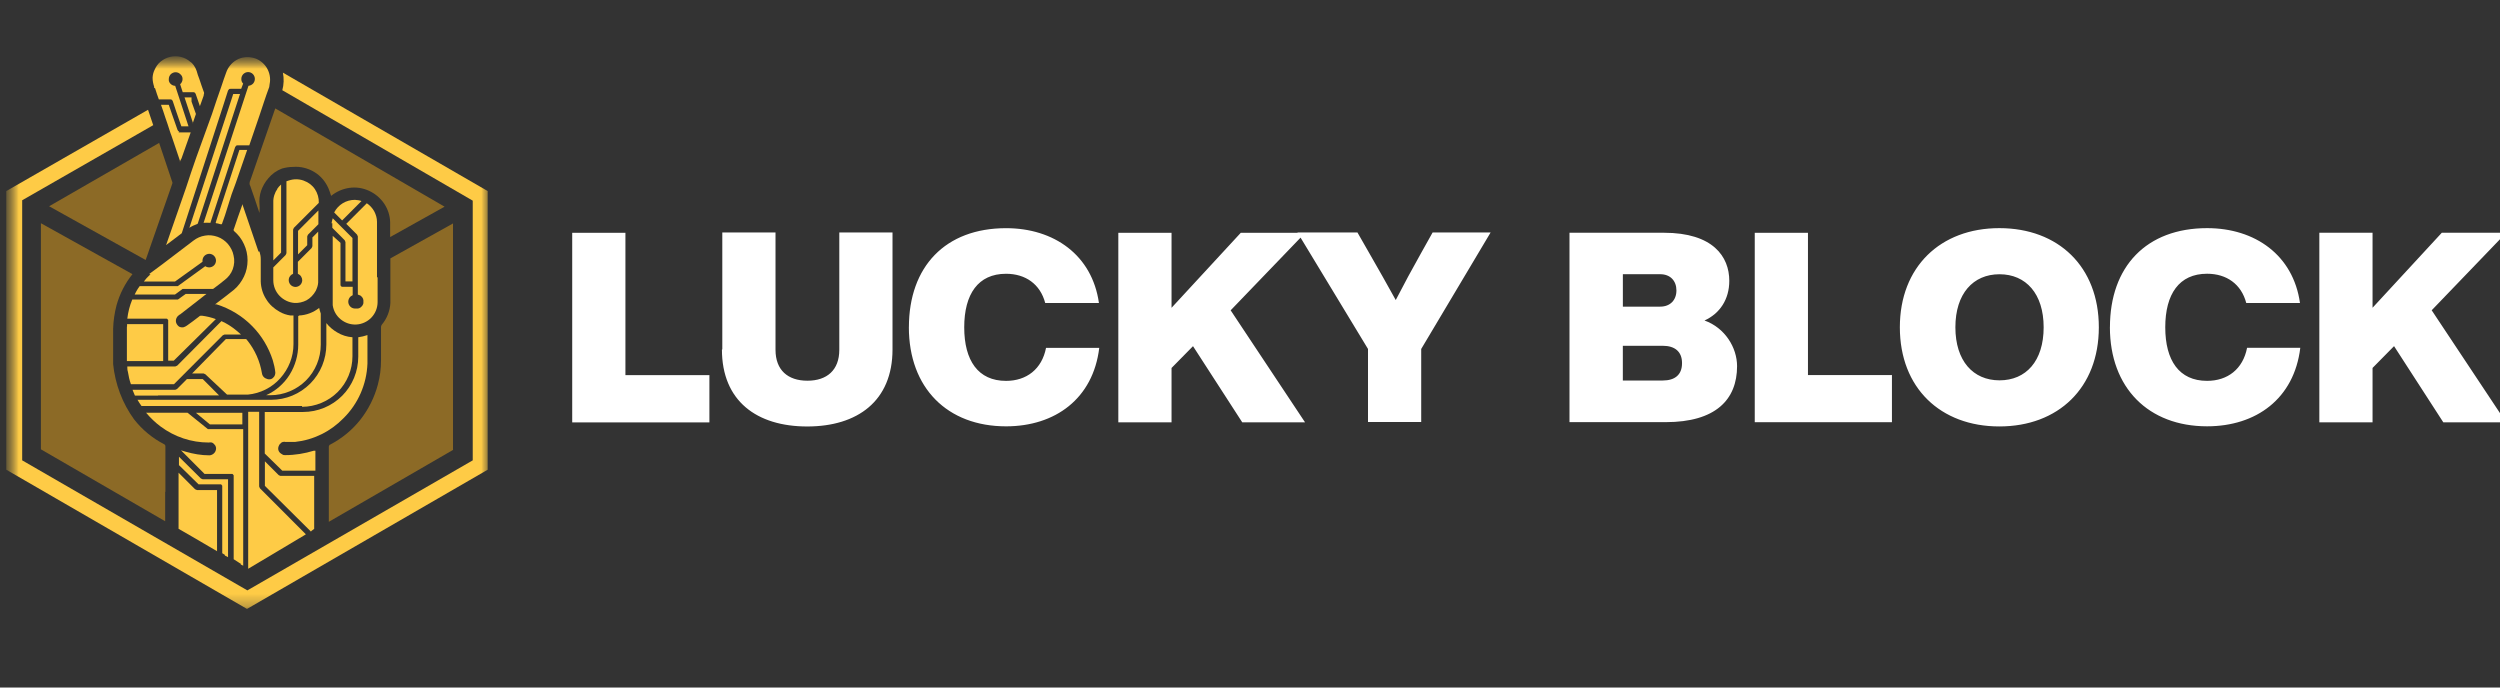
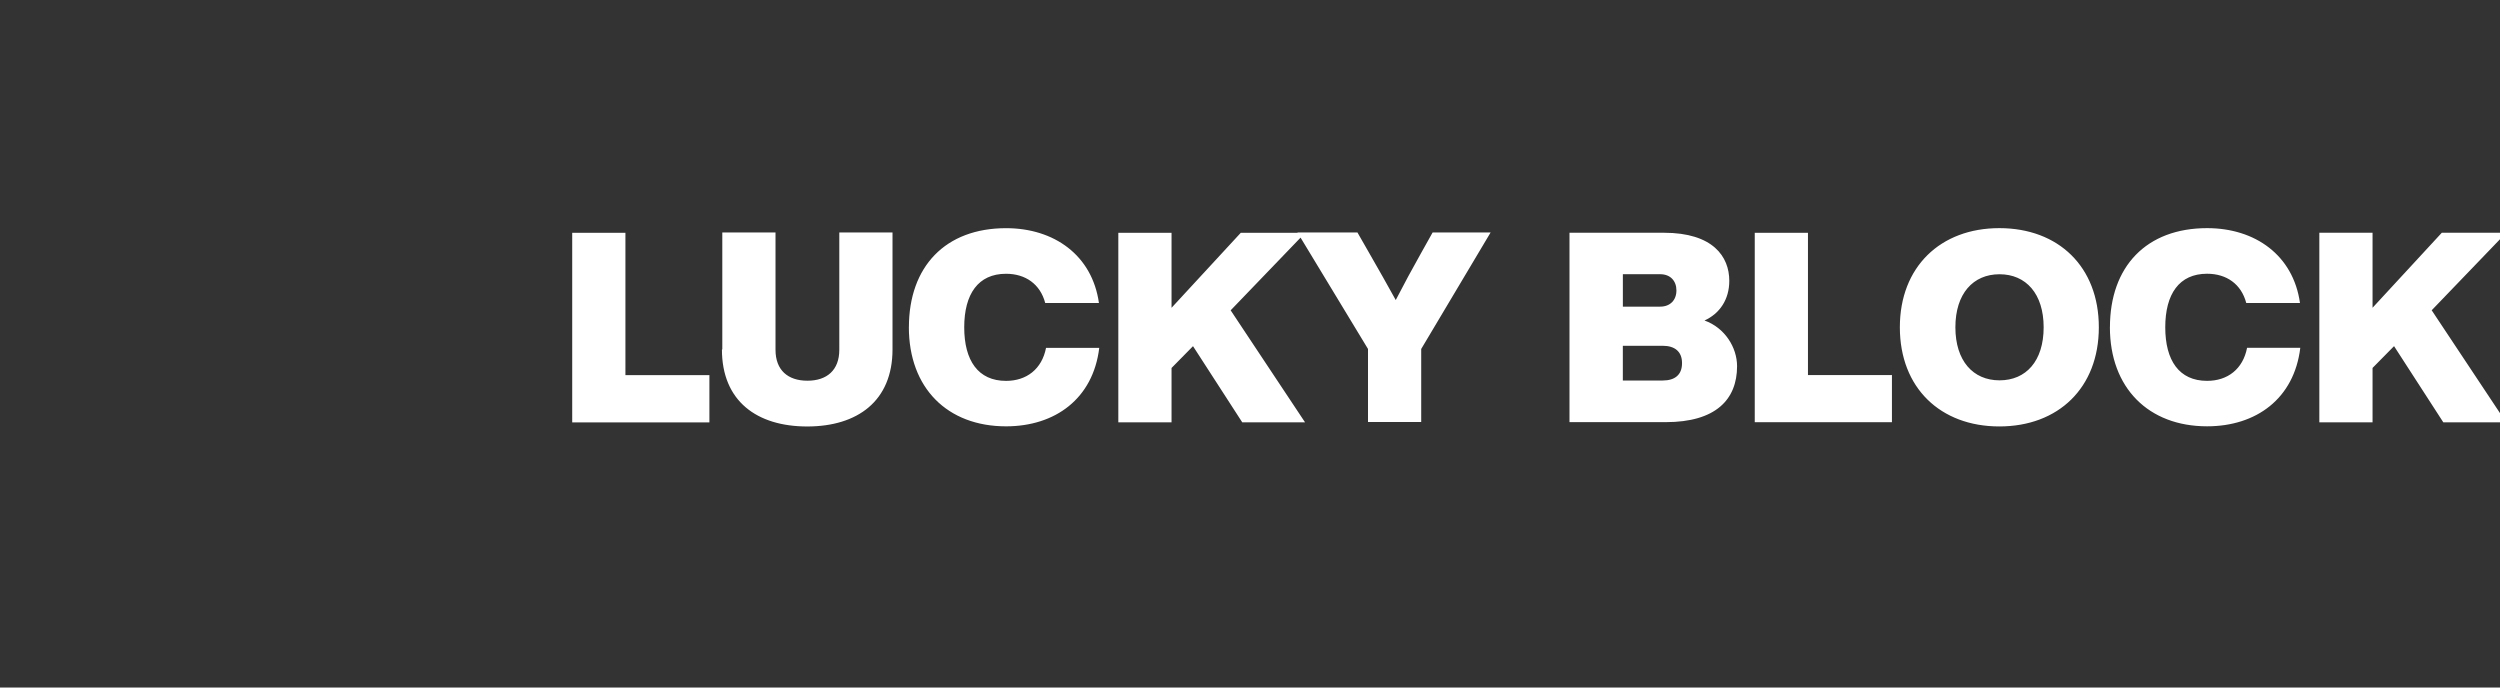
<svg xmlns="http://www.w3.org/2000/svg" width="200" height="55" viewBox="0 0 200 55" fill="none">
  <rect x="0" y="0" width="200" height="55" fill="#333333" stroke="none" />
  <g clip-path="url(#clip0_212_146)">
    <mask id="mask0_212_146" style="mask-type:luminance" maskUnits="userSpaceOnUse" x="0" y="4" width="41" height="46">
-       <path d="M40.052 4.522H0.5V49.847H40.052V4.522Z" fill="white" />
-     </mask>
+       </mask>
    <g mask="url(#mask0_212_146)">
      <mask id="mask1_212_146" style="mask-type:luminance" maskUnits="userSpaceOnUse" x="0" y="4" width="40" height="45">
        <path d="M39.031 4.517H0.5V48.716H39.031V4.517Z" fill="white" />
      </mask>
      <g mask="url(#mask1_212_146)">
        <path d="M15.771 17.924C15.547 18.003 15.34 18.099 15.148 18.227L18.466 8.113L18.657 7.521H19.201L19.138 7.712L15.82 17.891L15.771 17.924Z" fill="#FECB46" />
        <path d="M23.844 20.351L24.578 19.617V18.915C24.578 18.915 24.611 18.819 24.641 18.77L25.471 17.94V16.837L23.844 18.467V20.354V20.351Z" fill="#FECB46" />
        <path d="M20.685 20.144C20.27 18.929 19.855 17.7 19.44 16.485C19.423 16.436 19.407 16.373 19.377 16.324V16.403C19.153 17.026 18.929 17.664 18.721 18.29C18.705 18.323 18.689 18.352 18.689 18.385C18.689 18.418 18.689 18.448 18.721 18.481C19.057 18.768 19.344 19.136 19.519 19.535C19.71 19.933 19.805 20.381 19.805 20.829C19.805 21.277 19.71 21.725 19.519 22.123C19.328 22.522 19.057 22.891 18.721 23.177C18.481 23.369 18.244 23.56 17.987 23.754L17.206 24.346H17.318C18.402 24.682 19.393 25.288 20.191 26.105C20.941 26.872 21.482 27.781 21.818 28.805C21.913 29.125 21.993 29.46 22.026 29.796C22.026 29.925 21.993 30.037 21.93 30.132C21.867 30.211 21.785 30.293 21.69 30.323C21.594 30.356 21.482 30.356 21.387 30.323C21.275 30.291 21.179 30.244 21.1 30.162C21.021 30.083 20.971 29.971 20.955 29.859C20.797 28.901 20.395 27.989 19.776 27.221L19.696 27.126H18.069L15.371 29.875H16.28C16.28 29.875 16.376 29.908 16.425 29.938L18.165 31.569H19.825C20.829 31.473 21.755 31.009 22.424 30.258C23.093 29.507 23.478 28.549 23.478 27.541V25.239H23.238C22.918 25.19 22.632 25.094 22.361 24.936C21.93 24.696 21.548 24.36 21.291 23.928C21.021 23.513 20.876 23.016 20.86 22.522V20.734C20.86 20.526 20.827 20.335 20.764 20.141L20.715 20.108L20.682 20.141L20.685 20.144Z" fill="#FECB46" />
        <path d="M14.38 25.176L15.8 24.073L16.39 23.609L16.518 23.513H14.858L14.236 23.961H10.582C10.375 24.455 10.246 24.969 10.184 25.496H13.343C13.376 25.496 13.392 25.528 13.406 25.545C13.422 25.561 13.438 25.594 13.455 25.608V28.851H13.903L17.269 25.528C16.917 25.4 16.535 25.304 16.169 25.258H16.041C15.992 25.258 15.961 25.291 15.929 25.321C15.609 25.578 15.273 25.815 14.94 26.055C14.861 26.118 14.765 26.151 14.67 26.184C14.558 26.2 14.43 26.184 14.334 26.134C14.239 26.072 14.159 25.973 14.11 25.864C14.061 25.752 14.061 25.624 14.094 25.512C14.127 25.4 14.206 25.288 14.301 25.225L14.35 25.176H14.383H14.38Z" fill="#FECB46" />
        <path d="M12.035 21.948C11.907 22.06 11.811 22.172 11.699 22.284L11.508 22.525H13.998L16.199 20.944V20.848C16.199 20.703 16.262 20.561 16.357 20.466C16.453 20.37 16.598 20.305 16.74 20.305C16.882 20.305 17.026 20.367 17.122 20.466C17.218 20.561 17.28 20.706 17.28 20.848C17.28 20.99 17.218 21.135 17.122 21.23C17.026 21.326 16.882 21.391 16.74 21.391C16.628 21.391 16.516 21.359 16.42 21.296L14.219 22.893H11.172L11.027 23.101C10.932 23.245 10.853 23.404 10.773 23.565H13.995L14.411 23.262L14.602 23.117H17.043C17.346 22.893 17.665 22.653 17.952 22.415C18.255 22.192 18.495 21.888 18.621 21.536C18.747 21.184 18.779 20.802 18.684 20.433C18.621 20.097 18.46 19.794 18.236 19.521C18.012 19.264 17.725 19.057 17.406 18.945C17.087 18.833 16.737 18.784 16.401 18.849C16.065 18.898 15.746 19.04 15.476 19.248L13.018 21.118C12.666 21.389 12.3 21.645 11.918 21.932H12.013L12.03 21.948H12.035Z" fill="#FECB46" />
-         <path d="M22.201 15.095C21.977 15.415 21.848 15.797 21.865 16.198V20.832L22.487 20.209V14.759C22.375 14.855 22.263 14.983 22.184 15.095H22.201Z" fill="#FECB46" />
+         <path d="M22.201 15.095C21.977 15.415 21.848 15.797 21.865 16.198V20.832L22.487 20.209V14.759H22.201Z" fill="#FECB46" />
        <path d="M23.858 25.288V27.574C23.858 28.42 23.618 29.25 23.173 29.971C22.725 30.689 22.073 31.265 21.289 31.618H21.625C22.693 31.618 23.73 31.186 24.481 30.435C25.232 29.684 25.661 28.647 25.661 27.574V25.081C25.611 24.936 25.565 24.794 25.532 24.633C25.071 25.001 24.511 25.209 23.938 25.239L23.858 25.288Z" fill="#FECB46" />
-         <path d="M10.151 26.137V28.887H13.054V25.93H10.165V26.121L10.148 26.137H10.151Z" fill="#FECB46" />
        <path d="M19.265 45.183H19.328L19.456 45.262V34.332H16.633L15.005 33.021H11.688C12.04 33.436 12.422 33.805 12.853 34.124C13.97 34.954 15.311 35.402 16.698 35.402C16.777 35.386 16.873 35.386 16.952 35.402C17.064 35.451 17.16 35.547 17.222 35.642C17.285 35.754 17.302 35.883 17.271 35.995C17.239 36.123 17.176 36.218 17.08 36.298C16.985 36.377 16.857 36.426 16.744 36.426C16.105 36.426 15.469 36.314 14.863 36.139L14.481 36.027L16.365 37.914H18.582C18.615 37.914 18.631 37.947 18.645 37.963C18.661 37.98 18.678 38.013 18.694 38.026V44.738L19.284 45.12H19.267V45.183H19.265Z" fill="#FECB46" />
        <path d="M18.003 44.449L18.131 44.511L18.243 44.574V38.343H16.217C16.217 38.343 16.121 38.31 16.072 38.28L14.316 36.538V37.21L15.881 38.744H17.667C17.7 38.744 17.716 38.777 17.73 38.794C17.746 38.81 17.762 38.843 17.779 38.856V44.257L17.986 44.386V44.435L18.003 44.451V44.449Z" fill="#FECB46" />
        <path d="M12.755 11.42L3.93 16.501L11.652 20.799C11.764 20.48 11.906 20.097 12.004 19.792C12.594 18.115 13.17 16.468 13.76 14.759C13.776 14.71 13.793 14.68 13.793 14.631C13.793 14.582 13.793 14.552 13.76 14.502L12.995 12.217C12.9 11.96 12.82 11.706 12.741 11.466V11.417H12.758L12.755 11.42Z" fill="#8C6A26" />
        <path d="M36.241 35.948V17.875L31.231 20.671V24.234C31.198 24.873 30.96 25.479 30.545 25.976C30.512 26.025 30.482 26.088 30.482 26.151V28.802C30.482 29.474 30.403 30.129 30.229 30.768C29.958 31.792 29.478 32.751 28.825 33.581C28.17 34.411 27.342 35.083 26.4 35.577C26.367 35.577 26.351 35.609 26.337 35.642C26.337 35.675 26.305 35.691 26.305 35.721V41.745L36.244 35.992V35.943L36.241 35.948Z" fill="#8C6A26" />
        <path d="M15.626 39.159L14.285 37.816V42.305L15.481 42.993L17.363 44.096V39.206H15.768C15.768 39.206 15.672 39.173 15.623 39.143V39.159H15.626Z" fill="#FECB46" />
        <path d="M13.232 39.367V35.692C13.232 35.692 13.232 35.629 13.199 35.596C13.183 35.563 13.15 35.547 13.12 35.533C12.194 35.053 11.38 34.384 10.728 33.551C9.786 32.257 9.212 30.722 9.051 29.125V26.296C9.068 25.673 9.163 25.034 9.322 24.425C9.576 23.513 10.007 22.667 10.597 21.932L3.273 17.858V35.946L13.213 41.699V39.334L13.229 39.367H13.232Z" fill="#8C6A26" />
        <path d="M15.433 9.852V9.915V9.819L15.674 9.118L15.322 8.126V7.791H14.762L14.969 8.413L15.447 9.868H15.414L15.431 9.852H15.433Z" fill="#FECB46" />
        <path d="M14.332 10.524C14.332 10.524 14.269 10.508 14.252 10.475C14.236 10.442 14.22 10.426 14.203 10.396L13.755 9.118L13.502 8.383H12.879C13.007 8.719 13.119 9.085 13.231 9.421C13.36 9.757 13.455 10.093 13.567 10.428C13.616 10.573 13.663 10.732 13.725 10.876C13.949 11.548 14.173 12.187 14.394 12.859V12.987C14.394 12.859 14.474 12.763 14.523 12.668L15.257 10.59H14.285L14.334 10.54V10.524H14.332Z" fill="#FECB46" />
        <path d="M24.272 14.44C23.889 14.311 23.491 14.311 23.106 14.44L22.915 14.502V20.256C22.915 20.256 22.882 20.351 22.852 20.4L21.863 21.392V22.416C21.863 22.88 22.038 23.328 22.358 23.661C22.677 23.997 23.108 24.204 23.57 24.237C23.889 24.253 24.225 24.174 24.512 24.029C24.831 23.855 25.085 23.581 25.263 23.262L25.326 23.117C25.421 22.893 25.47 22.669 25.454 22.429V18.53L24.992 18.994V19.696C24.992 19.696 24.96 19.791 24.93 19.841L23.829 20.944V21.902C23.925 21.951 24.02 22.014 24.083 22.11C24.146 22.205 24.179 22.317 24.179 22.413C24.179 22.558 24.116 22.7 24.02 22.795C23.925 22.891 23.78 22.956 23.638 22.956C23.496 22.956 23.351 22.893 23.256 22.795C23.16 22.7 23.098 22.555 23.098 22.413C23.098 22.301 23.13 22.189 23.193 22.11C23.256 22.014 23.338 21.949 23.447 21.902V18.372C23.447 18.372 23.48 18.276 23.51 18.227L25.503 16.231C25.52 15.848 25.408 15.463 25.2 15.144C24.992 14.825 24.673 14.584 24.307 14.456L24.274 14.44H24.272Z" fill="#FECB46" />
-         <path d="M13.294 19.538V19.601L13.996 19.073L14.54 18.659L17.857 8.449L18.24 7.25C18.24 7.25 18.289 7.171 18.319 7.138C18.352 7.106 18.398 7.106 18.447 7.106H19.294L19.452 6.69C19.452 6.69 19.356 6.579 19.34 6.516C19.307 6.453 19.307 6.371 19.307 6.308C19.307 6.163 19.37 6.021 19.466 5.926C19.561 5.83 19.706 5.765 19.848 5.765C19.99 5.765 20.135 5.828 20.23 5.926C20.326 6.021 20.389 6.166 20.389 6.308C20.389 6.45 20.339 6.579 20.244 6.69C20.148 6.786 20.02 6.852 19.878 6.865L19.687 7.441L16.287 17.828C16.462 17.812 16.653 17.812 16.831 17.828L18.81 11.772C18.81 11.772 18.859 11.693 18.889 11.66C18.922 11.627 18.969 11.627 19.018 11.627H19.943L20.757 9.246L21.123 8.143C21.251 7.744 21.393 7.359 21.538 6.961C21.538 6.882 21.571 6.8 21.571 6.72C21.666 6.273 21.571 5.795 21.331 5.41C21.09 5.028 20.708 4.738 20.263 4.626C19.815 4.514 19.337 4.563 18.939 4.787C18.54 5.011 18.237 5.38 18.092 5.811C17.964 6.163 17.838 6.513 17.71 6.914C17.456 7.649 17.199 8.37 16.959 9.121L16.56 10.224C15.987 11.775 15.427 13.339 14.884 15.019L13.305 19.557H13.322L13.289 19.541L13.294 19.538Z" fill="#FECB46" />
-         <path d="M22.807 35.355H23.604C25.073 35.197 26.444 34.526 27.482 33.455C28.648 32.306 29.333 30.738 29.396 29.092V26.806C29.156 26.885 28.902 26.951 28.661 26.981V28.532C28.661 29.698 28.2 30.834 27.37 31.664C26.54 32.494 25.423 32.958 24.243 32.958H21.18V36.281L22.583 37.655H25.232V36.057H25.104C24.369 36.281 23.604 36.41 22.821 36.41C22.742 36.41 22.662 36.41 22.597 36.36C22.534 36.328 22.468 36.281 22.406 36.232C22.326 36.153 22.277 36.057 22.261 35.962C22.245 35.866 22.261 35.754 22.31 35.659C22.343 35.563 22.422 35.484 22.501 35.418C22.581 35.355 22.692 35.339 22.788 35.339H22.772L22.804 35.355H22.807Z" fill="#FECB46" />
        <path d="M20.014 14.44C20.014 14.44 19.965 14.568 19.965 14.647C19.965 14.726 19.965 14.792 20.014 14.855C20.254 15.527 20.476 16.198 20.699 16.867C20.716 16.916 20.732 16.979 20.762 17.028V16.884C20.779 16.723 20.779 16.548 20.762 16.389C20.729 16.007 20.762 15.622 20.89 15.256C21.019 14.888 21.21 14.555 21.464 14.265C21.751 13.913 22.133 13.643 22.564 13.481C22.851 13.402 23.154 13.353 23.441 13.353C24.031 13.304 24.62 13.449 25.131 13.752C25.642 14.055 26.04 14.519 26.281 15.079C26.36 15.27 26.425 15.461 26.488 15.671C26.903 15.335 27.397 15.111 27.941 15.032C28.468 14.953 29.011 15.032 29.505 15.256C30 15.48 30.415 15.832 30.718 16.264C31.021 16.712 31.196 17.222 31.212 17.766V18.964L35.567 16.534L22.021 8.673C21.256 10.879 20.074 14.298 20.011 14.473V14.44H20.014Z" fill="#8C6A26" />
-         <path d="M24.88 42.499L25.134 42.308V38.072H22.436C22.436 38.072 22.341 38.04 22.292 38.007L21.191 36.904V38.87L24.894 42.545V42.512L24.878 42.496L24.88 42.499Z" fill="#FECB46" />
        <path d="M24.465 42.739L20.795 39.064C20.795 39.064 20.746 38.968 20.732 38.919V32.942H19.855V45.502L24.276 42.865L24.435 42.769L24.484 42.72L24.467 42.736L24.465 42.739Z" fill="#FECB46" />
        <path d="M12.404 7.056C12.499 7.359 12.595 7.649 12.707 7.952H13.616C13.616 7.952 13.712 7.952 13.744 7.985C13.777 8.017 13.807 8.047 13.823 8.097L14.094 8.91L14.509 10.109H15.082L14.604 8.654L14.189 7.392L14.015 6.865C13.886 6.865 13.774 6.816 13.679 6.737C13.583 6.658 13.52 6.546 13.504 6.434V6.322C13.504 6.177 13.567 6.035 13.662 5.939C13.758 5.844 13.903 5.778 14.045 5.778C14.173 5.778 14.315 5.827 14.411 5.923C14.473 5.972 14.523 6.035 14.555 6.098C14.588 6.161 14.604 6.242 14.604 6.322C14.604 6.401 14.588 6.483 14.555 6.546C14.523 6.625 14.476 6.69 14.411 6.737L14.555 7.185L14.618 7.376H15.448C15.448 7.376 15.544 7.376 15.576 7.408C15.609 7.441 15.639 7.471 15.656 7.52L15.8 7.935L15.992 8.495L16.295 7.649V7.586C16.311 7.553 16.327 7.507 16.327 7.458C16.327 7.408 16.327 7.378 16.295 7.329C16.166 6.993 16.071 6.674 15.959 6.354C15.831 6.035 15.8 5.907 15.735 5.683C15.686 5.522 15.607 5.38 15.511 5.235C15.432 5.123 15.336 5.011 15.208 4.932C14.984 4.741 14.73 4.612 14.457 4.55C14.187 4.487 13.897 4.487 13.611 4.55C13.34 4.612 13.084 4.741 12.86 4.918C12.636 5.093 12.477 5.333 12.365 5.59C12.27 5.781 12.221 5.989 12.207 6.212C12.207 6.469 12.256 6.707 12.335 6.947V7.043H12.384L12.401 7.059L12.404 7.056Z" fill="#FECB46" />
        <path d="M22.582 7.217L37.819 16.053V36.828L19.789 47.231L1.775 36.828V16.021L12.258 10.013L11.843 8.782L0.5 15.286V37.576L19.759 48.714L39.017 37.576V15.286L22.631 5.811C22.727 6.275 22.71 6.769 22.582 7.234V7.217Z" fill="#FECB46" />
        <path d="M26.586 17.858V18.227L27.575 19.218C27.575 19.218 27.624 19.314 27.637 19.363V22.511H28.197V19.043L26.619 17.462C26.57 17.591 26.556 17.719 26.523 17.861H26.586V17.858Z" fill="#FECB46" />
        <path d="M17.27 17.858C17.399 17.858 17.511 17.908 17.636 17.938H17.748C17.844 17.697 17.907 17.457 18.002 17.22L18.529 15.543L18.865 14.631C19.168 13.752 19.471 12.872 19.774 11.993H19.152L17.254 17.809L17.287 17.858H17.27Z" fill="#FECB46" />
        <path d="M19.47 33.024H15.672L16.789 33.95H19.388V33.024H19.467H19.47Z" fill="#FECB46" />
        <path d="M12.644 31.634H17.526L16.218 30.323H14.957L14.159 31.123C14.159 31.123 14.064 31.172 14.015 31.186H10.602C10.664 31.347 10.73 31.489 10.793 31.65H12.644V31.634Z" fill="#FECB46" />
        <path d="M26.748 17.012L27.371 17.634L28.919 16.083C28.761 16.021 28.583 16.004 28.392 15.988C28.04 15.988 27.706 16.083 27.42 16.258C27.133 16.433 26.893 16.689 26.734 16.993L26.751 17.009L26.748 17.012Z" fill="#FECB46" />
        <path d="M10.438 30.738H13.916L14.714 29.938L17.824 26.823C17.824 26.823 17.919 26.773 17.968 26.76H19.276C19.148 26.648 19.036 26.536 18.91 26.44C18.545 26.137 18.146 25.881 17.715 25.689L14.173 29.253C14.173 29.253 14.077 29.302 14.028 29.316H10.184C10.184 29.46 10.184 29.602 10.233 29.747C10.282 30.083 10.361 30.419 10.473 30.738H10.44H10.438Z" fill="#FECB46" />
        <path d="M24.161 32.544C25.229 32.544 26.267 32.112 27.017 31.361C27.768 30.61 28.197 29.573 28.197 28.5V26.981C27.766 26.949 27.351 26.82 26.985 26.599C26.649 26.408 26.346 26.151 26.108 25.848V27.558C26.108 28.723 25.647 29.859 24.817 30.689C23.987 31.52 22.87 31.984 21.69 31.984H11C11.096 32.158 11.207 32.32 11.319 32.478H24.164V32.544H24.161Z" fill="#FECB46" />
        <path d="M30.159 22.172V17.746C30.159 17.459 30.079 17.17 29.935 16.9C29.79 16.643 29.585 16.419 29.345 16.261L27.701 17.907L28.564 18.77C28.564 18.77 28.613 18.866 28.627 18.915V23.565C28.627 23.565 28.772 23.614 28.834 23.644C28.897 23.693 28.946 23.74 28.993 23.805C29.042 23.868 29.056 23.934 29.072 24.013V24.237C29.072 24.316 29.023 24.381 28.993 24.444C28.944 24.507 28.897 24.556 28.834 24.605C28.772 24.654 28.706 24.668 28.627 24.684H28.403C28.258 24.684 28.116 24.622 28.021 24.523C27.925 24.428 27.862 24.283 27.862 24.141C27.862 24.029 27.895 23.917 27.958 23.822C28.021 23.726 28.116 23.661 28.215 23.614V22.942H27.352C27.319 22.942 27.303 22.91 27.289 22.893C27.273 22.877 27.256 22.844 27.24 22.831V19.428L26.617 18.868V24.414C26.68 24.862 26.904 25.261 27.256 25.547C27.608 25.834 28.037 25.979 28.485 25.962C28.946 25.946 29.394 25.738 29.714 25.403C30.033 25.067 30.208 24.619 30.208 24.157V22.129V22.192L30.159 22.175V22.172Z" fill="#FECB46" />
      </g>
    </g>
    <path d="M56.752 29.995V33.791H45.777V18.625H50.034V30.009H56.738L56.752 29.995ZM57.784 27.958V18.598H62.041V27.985C62.041 29.613 63.032 30.457 64.594 30.457C66.156 30.457 67.144 29.61 67.144 27.985V18.598H71.401V27.958C71.401 32.07 68.61 34.118 64.577 34.118C60.544 34.118 57.754 32.081 57.754 27.958H57.781H57.784ZM72.712 26.186C72.712 21.32 75.633 18.254 80.486 18.254C84.319 18.254 87.375 20.408 87.915 24.242H83.618C83.222 22.735 82.045 21.902 80.483 21.902C78.249 21.902 77.138 23.529 77.138 26.186C77.138 28.843 78.249 30.47 80.483 30.47C82.121 30.47 83.353 29.531 83.683 27.827H87.94C87.451 31.898 84.409 34.107 80.483 34.107C75.789 34.107 72.709 31.041 72.709 26.175V26.189L72.712 26.186ZM98.442 24.81L104.405 33.788H99.381L95.441 27.693L93.723 29.438V33.788H89.466V18.622H93.723V24.624L99.264 18.622H104.419L98.455 24.823L98.442 24.81ZM119.251 18.595L113.697 27.917V33.761H109.44V27.917L103.794 18.595H108.594L109.571 20.302C110.273 21.53 110.986 22.773 111.66 24.004C112.307 22.748 113.009 21.451 113.67 20.277L114.609 18.598H119.276H119.249L119.251 18.595ZM138.966 29.291C138.966 31.975 137.248 33.772 133.254 33.772H125.559V18.62H133.109C137.049 18.62 138.343 20.537 138.343 22.467C138.343 23.961 137.576 25.086 136.361 25.64C137.988 26.221 138.966 27.794 138.966 29.302V29.288V29.291ZM129.829 21.926V24.531H132.817C133.622 24.531 134.114 24.002 134.114 23.234C134.114 22.467 133.625 21.937 132.817 21.937H129.829V21.924V21.926ZM134.562 29.039C134.562 28.127 133.98 27.663 133.027 27.663H129.827V30.44H133.027C133.991 30.44 134.562 29.979 134.562 29.064V29.037V29.039ZM151.355 29.979V33.774H140.38V18.622H144.637V30.006H151.341L151.355 29.979ZM151.988 26.183C151.988 21.358 155.226 18.251 159.948 18.251C164.669 18.251 167.907 21.331 167.907 26.183C167.907 31.035 164.655 34.115 159.948 34.115C155.24 34.115 151.988 31.035 151.988 26.183ZM163.492 26.183C163.492 23.499 162.077 21.94 159.961 21.94C157.845 21.94 156.431 23.499 156.431 26.183C156.431 28.867 157.845 30.427 159.961 30.427C162.077 30.427 163.492 28.892 163.492 26.183ZM168.795 26.183C168.795 21.317 171.716 18.251 176.569 18.251C180.402 18.251 183.458 20.405 183.998 24.239H179.7C179.305 22.732 178.128 21.899 176.566 21.899C174.332 21.899 173.221 23.526 173.221 26.183C173.221 28.84 174.332 30.468 176.566 30.468C178.207 30.468 179.436 29.528 179.766 27.824H184.023C183.534 31.896 180.492 34.105 176.566 34.105C171.886 34.105 168.792 31.038 168.792 26.172V26.186L168.795 26.183ZM194.525 24.807L200.488 33.785H195.464L191.524 27.691L189.804 29.435V33.785H185.547V18.62H189.804V24.621L195.344 18.62H200.499L194.536 24.821L194.522 24.807H194.525Z" fill="white" />
  </g>
  <defs>
    <clipPath id="clip0_212_146">
      <rect width="200" height="55" fill="white" />
    </clipPath>
  </defs>
</svg>